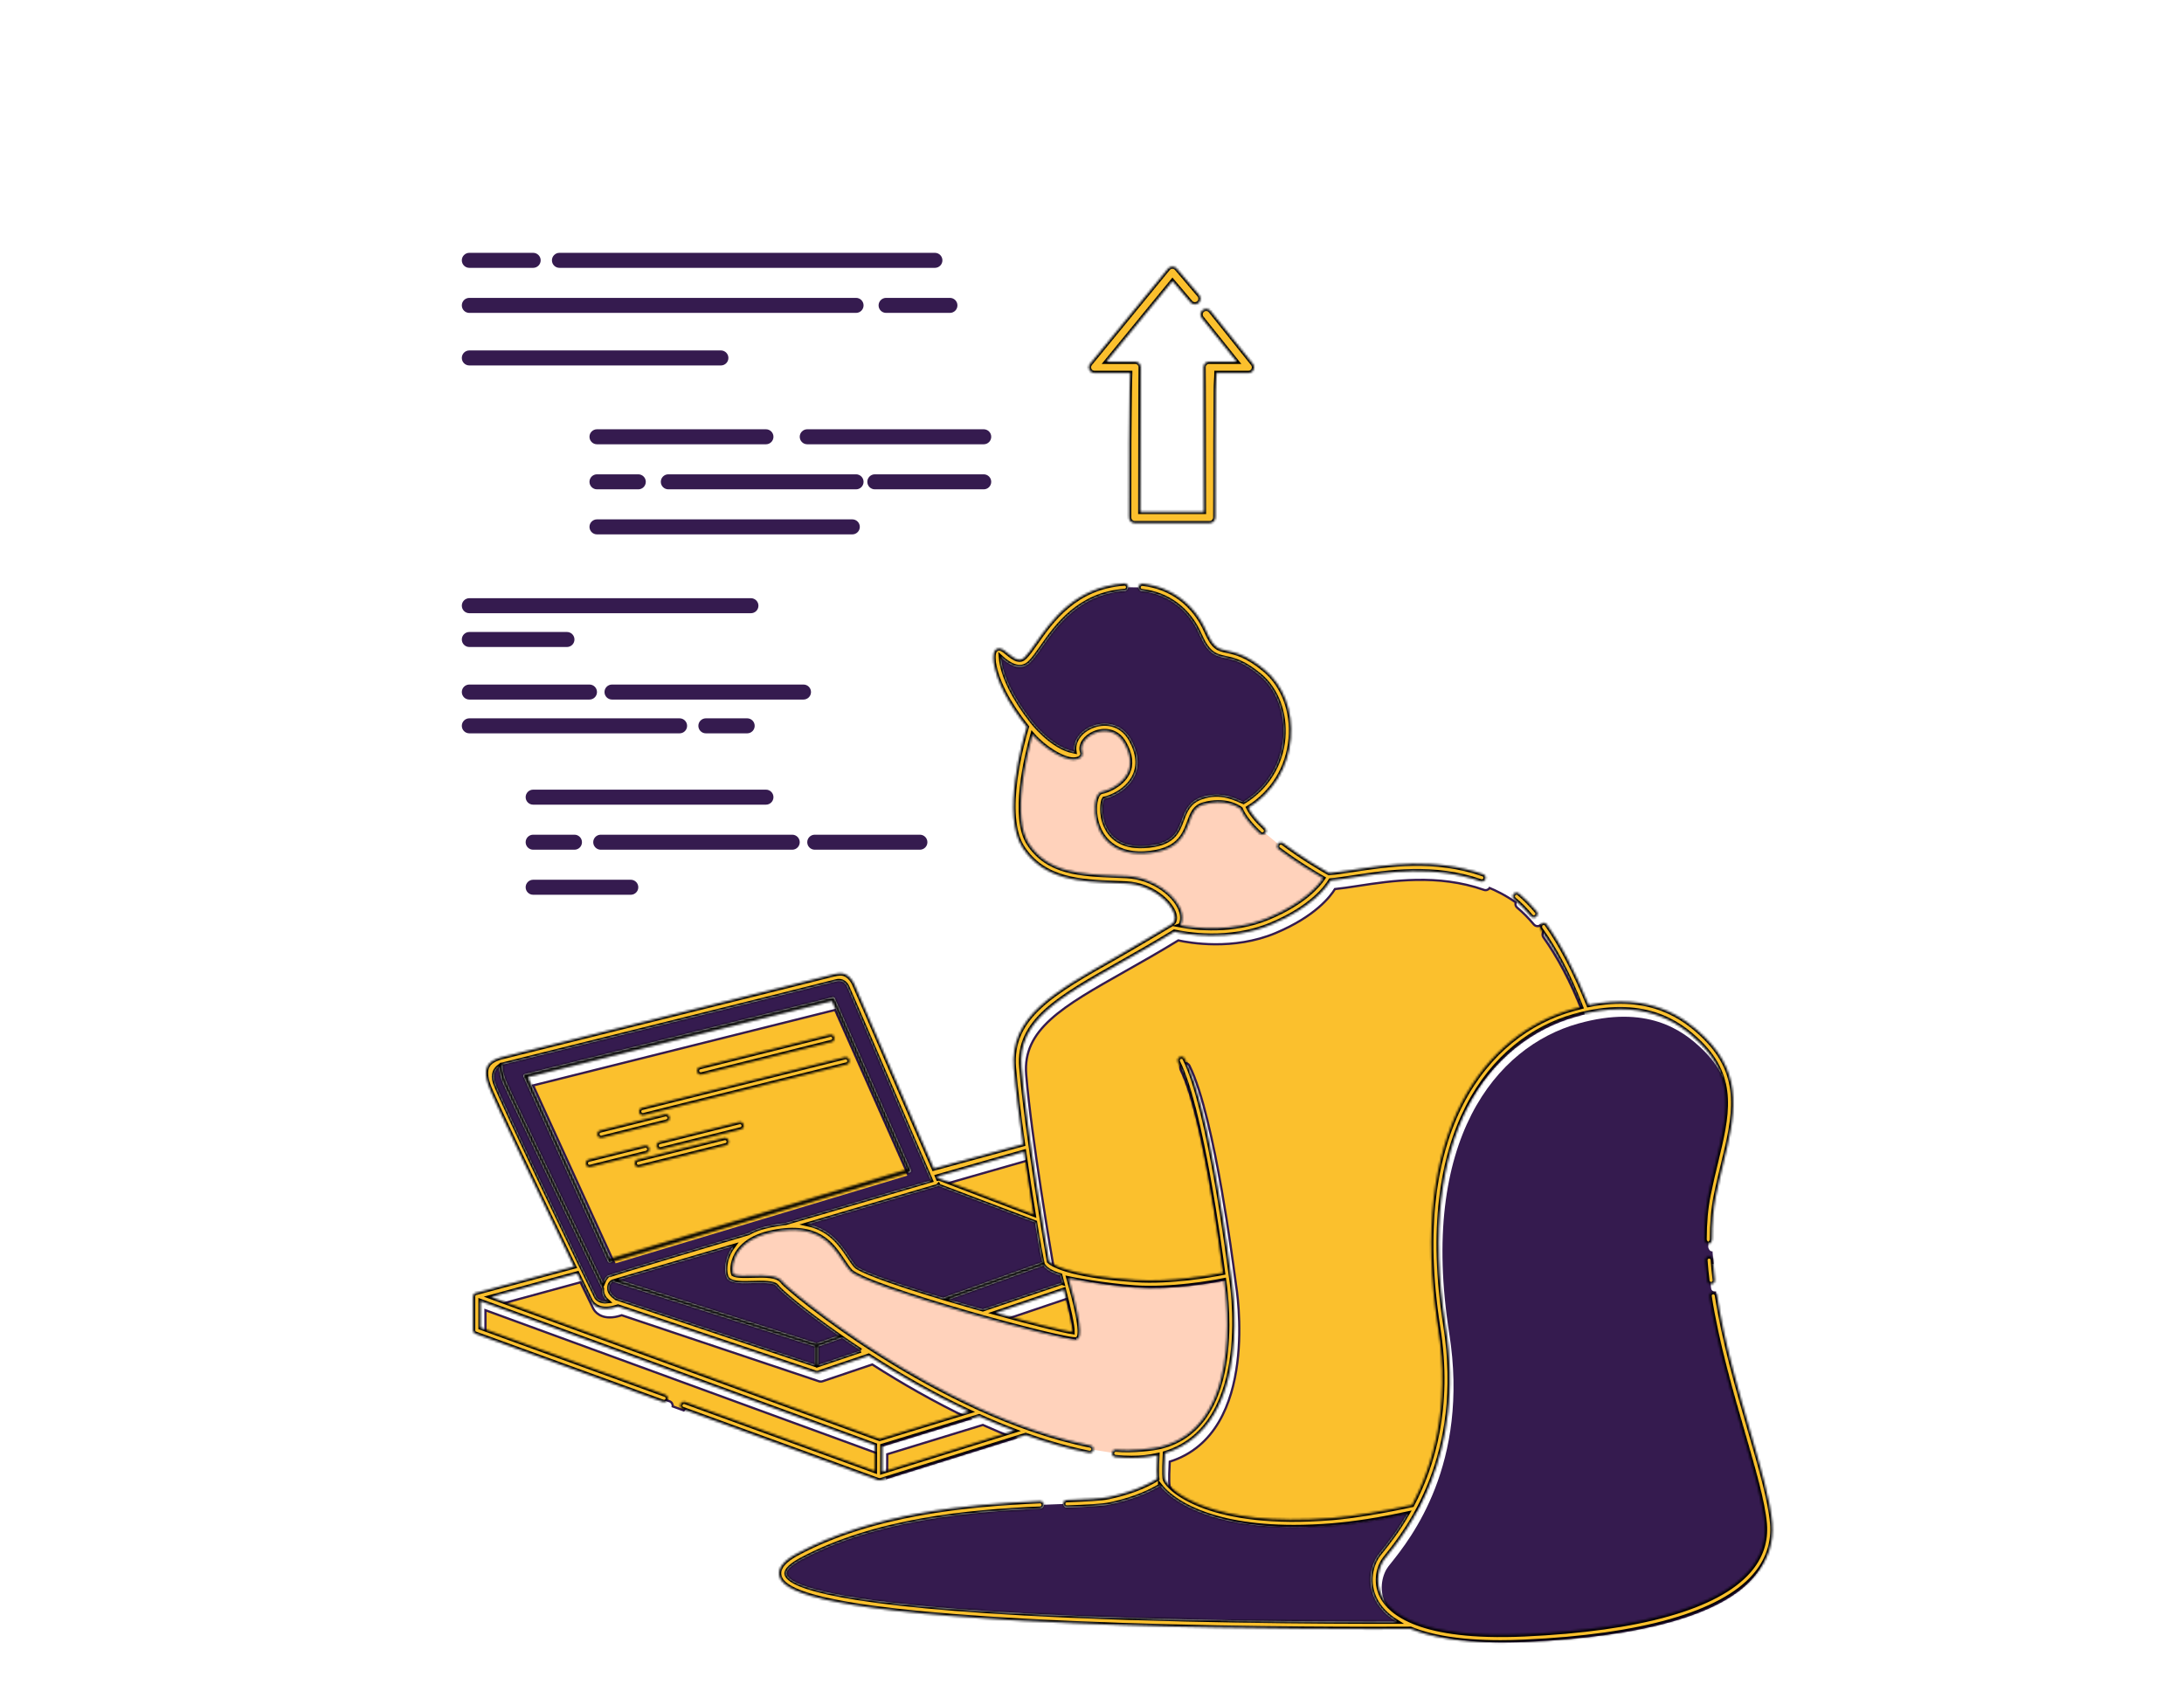
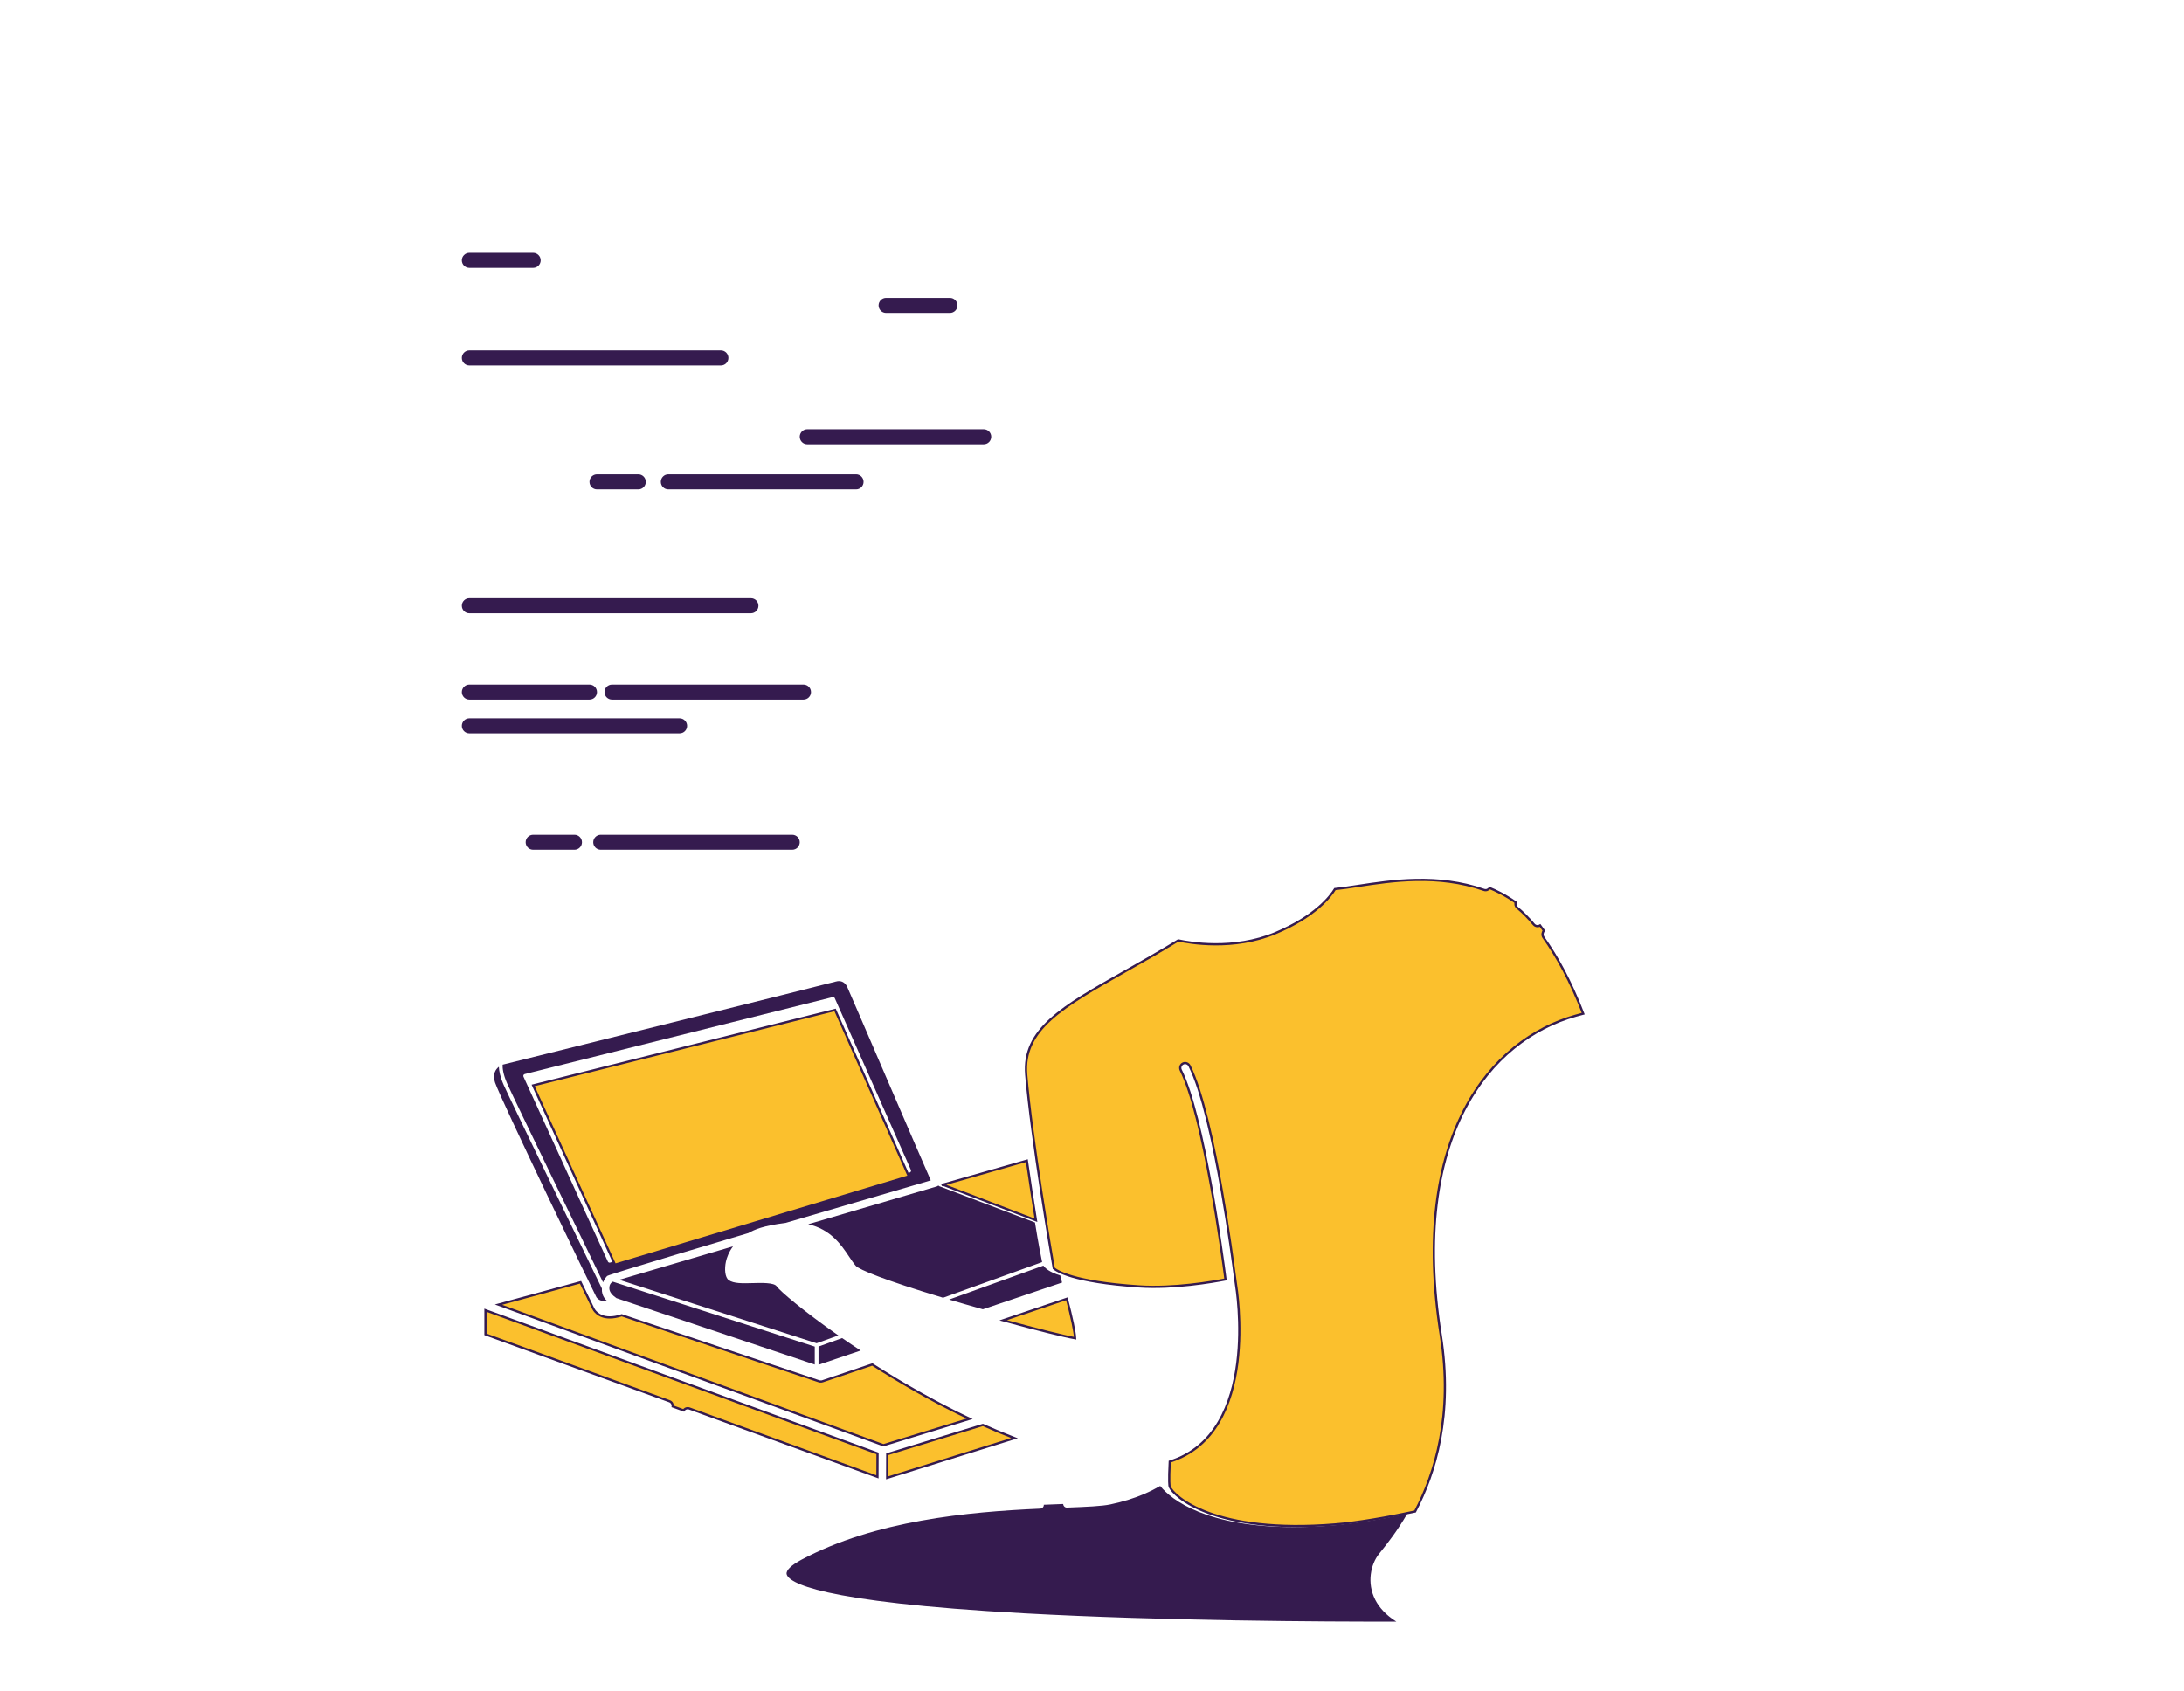
<svg xmlns="http://www.w3.org/2000/svg" width="984" height="762" viewBox="0 0 984 762" fill="none">
-   <path d="M624.333 722.778C620.824 715.95 623.137 708.908 625.549 705.839L626.659 704.447C635.459 693.419 662.243 659.872 652.957 600.877C639.241 513.747 673.973 471.627 711.05 461.248C741.918 452.606 757.987 463.948 767.386 473.21C783.916 489.501 779.868 506.216 774.743 527.311C773.614 531.956 772.447 536.865 771.427 541.937C770.238 547.857 769.64 554.68 769.654 561.798C769.656 562.732 770.412 563.908 771.346 563.908H771.349C771.422 563.908 771.491 563.888 771.562 563.874L772.058 569.6C771.909 569.57 771.762 569.533 771.601 569.548C770.669 569.614 769.967 570.424 770.035 571.355C770.244 574.312 770.549 577.409 770.938 580.559C771.043 581.416 771.772 582.044 772.614 582.044C772.684 582.044 772.753 582.041 772.823 582.031C772.931 582.017 773.022 581.963 773.125 581.929L773.447 585.649C773.408 585.651 773.369 585.635 773.33 585.642C772.406 585.788 771.775 586.652 771.919 587.576C775.184 608.468 781.382 629.891 786.85 648.793C791.723 665.64 795.932 680.192 796.773 689.973C797.458 697.946 795.039 705.144 789.58 711.366C775.287 727.661 740.307 737.509 688.424 739.841C641.379 741.961 628.078 730.06 624.333 722.778Z" fill="#351B4F" />
-   <path d="M506.58 334.951C509.448 340.113 509.914 344.68 507.961 348.527C505.173 354.02 498.384 356.489 496.713 356.697C493.844 357.056 492.967 362.045 493.367 366.529C494.192 375.796 500.47 385.41 515.62 384.595C530.867 383.777 533.589 376.376 535.778 370.429C537.169 366.653 538.266 363.669 542.215 362.54C551.762 359.812 557.605 363.498 558.954 364.496C560.317 367.798 563.225 371.547 567.605 375.647C568.287 376.285 569.357 376.25 569.995 375.57C570.021 375.544 570.026 375.51 570.048 375.483L575.797 380.259C575.779 380.281 575.753 380.289 575.737 380.313C575.175 381.059 575.324 382.12 576.07 382.683C584.098 388.731 592.668 393.824 596.079 395.788C594.011 398.87 587.483 406.794 571.546 413.488C555.315 420.302 538.409 418.199 531.85 416.969L531.862 416.964C532.76 415.312 532.938 413.283 532.325 411.067C530.292 403.688 519.861 395.384 507.578 394.77C505.947 394.689 504.305 394.64 502.659 394.574C487.07 393.948 472.346 393.393 463.649 380.349C455.714 368.443 462.535 340.552 465.179 331.088C470.174 336.871 478.708 342.308 483.651 342.308H483.657C485.79 342.308 488.304 341.303 487.534 338.827C486.456 335.359 489.395 332.015 492.915 330.485C497.073 328.679 503.144 328.765 506.58 334.951ZM348.382 555.211C337.234 557.395 332.861 562.688 331.156 566.745C329.586 570.48 330.097 573.489 330.425 574.18C331.848 575.014 335.686 574.909 339.088 574.814C344.677 574.658 350.446 574.499 352.685 577.692C354.942 580.907 422.661 637.6 491.303 651.38C492.196 651.558 492.769 652.412 492.629 653.305L501.082 654.657C501.223 653.779 501.996 653.165 502.909 653.237C510.212 653.987 519.921 652.669 522.784 651.972C559.466 643.045 553.021 587.332 551.497 576.924C545.848 578.047 527.768 581.271 511.293 580.185C497.851 579.294 481.904 576.266 481.468 576.157C488.781 601.869 486.377 602.936 485.066 603.52C481.473 605.096 389.443 579.984 383.017 572.637C381.882 571.339 380.823 569.756 379.701 568.08C374.697 560.596 368.467 551.276 348.382 555.211Z" fill="#FFD2BB" />
-   <path d="M248.671 495.443C247.913 495.443 247.223 494.929 247.032 494.161C246.805 493.254 247.357 492.336 248.264 492.109L275.543 485.304C276.45 485.089 277.368 485.63 277.593 486.537C277.82 487.444 277.269 488.362 276.362 488.589L249.082 495.394C248.945 495.428 248.808 495.443 248.671 495.443ZM250.774 500.469L304.974 486.946C305.881 486.72 306.433 485.801 306.206 484.894C305.981 483.989 305.062 483.446 304.156 483.661L249.955 497.184C249.048 497.411 248.497 498.329 248.724 499.236C248.915 500.004 249.605 500.518 250.363 500.518C250.5 500.518 250.637 500.503 250.774 500.469ZM273.325 500.762L378.071 474.628C378.977 474.401 379.529 473.482 379.302 472.576C379.077 471.671 378.157 471.129 377.252 471.342L272.507 497.477C271.6 497.703 271.048 498.622 271.275 499.529C271.466 500.297 272.156 500.811 272.914 500.811C273.051 500.811 273.188 500.796 273.325 500.762ZM255.835 510.623L282.902 504.106C283.81 503.886 284.37 502.973 284.15 502.065C283.932 501.156 283.017 500.601 282.11 500.816L255.044 507.334C254.135 507.554 253.575 508.467 253.795 509.376C253.981 510.151 254.675 510.672 255.438 510.672C255.57 510.668 255.702 510.655 255.835 510.623ZM306.316 503.947L341.502 495.168C342.409 494.941 342.961 494.022 342.734 493.116C342.509 492.211 341.589 491.671 340.684 491.882L305.497 500.662C304.59 500.889 304.039 501.807 304.266 502.714C304.457 503.482 305.147 503.996 305.905 503.996C306.042 503.996 306.179 503.98 306.316 503.947ZM332.738 514.689L360.254 507.823C361.161 507.596 361.712 506.678 361.486 505.771C361.261 504.866 360.342 504.323 359.436 504.538L331.919 511.404C331.012 511.631 330.461 512.549 330.688 513.456C330.879 514.224 331.569 514.738 332.327 514.738C332.464 514.74 332.601 514.723 332.738 514.689ZM341.501 507.004L367.694 500.469C368.601 500.243 369.152 499.324 368.926 498.417C368.701 497.512 367.785 496.971 366.875 497.184L340.682 503.719C339.775 503.946 339.224 504.864 339.45 505.771C339.641 506.539 340.332 507.053 341.09 507.053C341.227 507.055 341.364 507.038 341.501 507.004ZM269.382 535.994L288.031 531.34C288.938 531.114 289.489 530.195 289.262 529.288C289.037 528.383 288.122 527.844 287.212 528.055L268.563 532.709C267.657 532.936 267.105 533.854 267.332 534.761C267.523 535.529 268.213 536.043 268.971 536.043C269.108 536.043 269.245 536.028 269.382 535.994ZM424.605 117.315C424.605 115.448 423.089 113.932 421.221 113.932H252.056C250.187 113.932 248.673 115.448 248.673 117.315C248.673 119.183 250.187 120.698 252.056 120.698H421.221C423.089 120.698 424.605 119.183 424.605 117.315ZM389.08 137.615C389.08 135.747 387.564 134.232 385.697 134.232H211.457C209.589 134.232 208.073 135.747 208.073 137.615C208.073 139.483 209.589 140.998 211.457 140.998H385.697C387.564 140.998 389.08 139.483 389.08 137.615ZM348.48 196.823C348.48 194.954 346.965 193.44 345.097 193.44H268.973C267.103 193.44 265.589 194.954 265.589 196.823C265.589 198.692 267.103 200.206 268.973 200.206H345.097C346.965 200.206 348.48 198.692 348.48 196.823ZM446.596 217.123C446.596 215.253 445.08 213.739 443.213 213.739H394.155C392.286 213.739 390.772 215.253 390.772 217.123C390.772 218.992 392.286 220.506 394.155 220.506H443.213C445.08 220.506 446.596 218.992 446.596 217.123ZM387.388 237.422C387.388 235.553 385.873 234.039 384.005 234.039H268.973C267.103 234.039 265.589 235.553 265.589 237.422C265.589 239.292 267.103 240.806 268.973 240.806H384.005C385.873 240.806 387.388 239.292 387.388 237.422ZM258.823 288.172C258.823 286.303 257.307 284.789 255.44 284.789H211.457C209.589 284.789 208.073 286.303 208.073 288.172C208.073 290.041 209.589 291.555 211.457 291.555H255.44C257.307 291.555 258.823 290.041 258.823 288.172ZM340.022 327.08C340.022 325.211 338.506 323.697 336.639 323.697H318.031C316.161 323.697 314.647 325.211 314.647 327.08C314.647 328.949 316.161 330.463 318.031 330.463H336.639C338.506 330.463 340.022 328.949 340.022 327.08ZM348.48 359.221C348.48 357.352 346.965 355.838 345.097 355.838H240.215C238.345 355.838 236.831 357.352 236.831 359.221C236.831 361.091 238.345 362.605 240.215 362.605H345.097C346.965 362.605 348.48 361.091 348.48 359.221ZM417.838 379.521C417.838 377.654 416.322 376.138 414.455 376.138H367.089C365.219 376.138 363.705 377.654 363.705 379.521C363.705 381.389 365.219 382.905 367.089 382.905H414.455C416.322 382.905 417.838 381.389 417.838 379.521ZM287.581 399.821C287.581 397.954 286.065 396.438 284.198 396.438H240.215C238.345 396.438 236.831 397.954 236.831 399.821C236.831 401.689 238.345 403.204 240.215 403.204H284.198C286.065 403.204 287.581 401.689 287.581 399.821ZM508.296 264.643L512.972 264.702C512.961 265.561 513.579 266.309 514.452 266.406C526.077 267.691 535.511 274.739 540.337 285.743C544.179 294.497 547.184 295.526 552.164 296.59C555.769 297.359 560.253 298.317 567.593 304.412C575.074 310.624 579.12 321.418 578.153 332.58C577.109 344.645 570.579 355.053 560.255 361.348C556.861 359.991 550.157 356.102 541.197 359.287C535.706 361.238 534.075 365.144 532.561 369.261C530.429 375.05 528.44 380.519 515.418 381.216C504.85 381.768 500.281 376.703 498.303 372.344C495.808 366.842 496.671 361.179 497.456 360.005C500.26 359.499 507.695 356.522 510.975 350.059C513.469 345.15 512.985 339.515 509.538 333.309C505.291 325.666 497.451 324.825 491.569 327.381C486.333 329.656 483.335 334.231 484.021 338.619C473.663 336.702 464.834 324.903 464.834 324.903C457.059 314.92 451.724 304.72 450.978 296.278C453.733 298.801 459.322 303.163 464.03 298.64C465.671 297.065 467.395 294.605 469.391 291.758C476.075 282.221 486.177 267.808 506.748 266.313C507.631 266.245 508.282 265.511 508.296 264.643Z" fill="#351B4F" />
  <path d="M228.512 488.291C231.289 494.589 264.087 562.162 271.705 577.849C272.386 576.152 273.474 575.066 273.528 574.987C273.941 574.379 337.19 555.641 337.19 555.641C339.927 554.083 343.828 552.334 353.963 551.067L419.359 531.904C419.281 531.719 419.197 531.528 419.11 531.334C414.878 521.848 382.012 445.205 381.6 444.471C379.855 441.371 377.249 442.134 376.513 442.334C370.435 443.99 235.363 477.554 226.45 479.77C226.382 481.245 226.631 484.023 228.512 488.291ZM235.857 484.46C235.965 484.233 236.17 484.067 236.415 484.005L375.131 449.327C375.532 449.226 375.943 449.431 376.108 449.803L410.395 527.208C410.493 527.429 410.491 527.681 410.39 527.903C410.288 528.123 410.097 528.29 409.865 528.36L274.885 568.949C274.804 568.974 274.723 568.986 274.641 568.986C274.318 568.986 274.012 568.8 273.872 568.492L235.85 485.179C235.745 484.948 235.749 484.686 235.857 484.46ZM224.758 480.719C224.836 482.543 225.331 485.27 226.966 488.975C229.902 495.631 266.119 570.218 271.175 580.628C270.957 584.37 273.368 586.064 273.684 586.358C270.559 586.723 269.106 585.137 268.741 584.604C268.179 583.785 225.514 495.242 223.041 487.819C221.764 483.994 223.361 481.822 224.758 480.719ZM354.435 709.385C354.01 707.703 356.445 705.315 361.117 702.83C394.317 685.172 436.039 681.266 468.676 679.834C469.606 679.793 470.327 679.008 470.291 678.078L479.017 677.736C479.056 678.67 479.856 679.436 480.771 679.36C489.764 679.023 496.485 678.722 500.293 677.919C512.339 675.383 519.339 671.529 522.722 669.609V669.597C527.797 676.016 543.886 688.143 582.928 688.143C588.335 688.143 594.14 687.91 600.423 687.397C610.296 686.592 621.591 684.807 634.043 682.107C629.501 689.968 625.038 695.552 622.332 698.944L621.203 700.36C617.668 704.858 615.668 713.218 619.637 720.939C621.327 724.224 624.235 727.672 629.107 730.724C597.256 730.795 523.73 730.419 461.533 727.002C367.582 721.842 355.338 712.963 354.435 709.385ZM377.717 601.781L367.919 605.309L278.999 576.712L330.263 561.634C328.274 564.317 327.416 566.89 327.064 568.516C326.372 571.717 326.582 575.604 328.326 576.849C330.549 578.438 334.55 578.331 339.181 578.199C343.209 578.089 348.722 577.939 349.917 579.639C351.42 581.784 361.844 590.704 377.717 601.781ZM274.542 580.774C274.339 578.29 276.115 577.56 276.115 577.56L367.089 606.818V614.896L277.722 584.966C275.744 583.609 274.658 582.2 274.542 580.774ZM368.78 614.999V606.797L379.422 602.965C382.077 604.797 384.861 606.678 387.786 608.598L387.757 608.588L368.78 614.999ZM427.629 585.61L470.103 570.319C470.844 571.421 472.768 573.271 477.68 574.726C477.992 575.8 478.225 576.893 478.53 577.991L478.462 577.967L442.815 590C440.185 589.259 437.5 588.496 434.797 587.713C432.295 586.989 429.916 586.289 427.629 585.61ZM422.091 534.629C422.375 534.544 422.61 534.37 422.812 534.162L422.976 534.458L466.311 550.886C467.735 559.928 469.1 566.694 469.52 568.734L424.899 584.797C398.35 576.82 387.045 572.101 385.566 570.412C384.577 569.279 383.574 567.785 382.516 566.202C379.038 561.002 374.298 553.954 364.138 551.674L422.091 534.629ZM240.215 120.698H211.457C209.589 120.698 208.073 119.183 208.073 117.315C208.073 115.448 209.589 113.932 211.457 113.932H240.215C242.082 113.932 243.598 115.448 243.598 117.315C243.598 119.183 242.082 120.698 240.215 120.698ZM427.988 140.998H399.23C397.361 140.998 395.847 139.483 395.847 137.615C395.847 135.747 397.361 134.232 399.23 134.232H427.988C429.856 134.232 431.371 135.747 431.371 137.615C431.371 139.483 429.856 140.998 427.988 140.998ZM324.797 164.681H211.457C209.589 164.681 208.073 163.167 208.073 161.298C208.073 159.429 209.589 157.915 211.457 157.915H324.797C326.665 157.915 328.181 159.429 328.181 161.298C328.181 163.167 326.665 164.681 324.797 164.681ZM443.213 200.206H363.705C361.836 200.206 360.322 198.692 360.322 196.823C360.322 194.954 361.836 193.44 363.705 193.44H443.213C445.08 193.44 446.596 194.954 446.596 196.823C446.596 198.692 445.08 200.206 443.213 200.206ZM385.697 220.506H301.114C299.245 220.506 297.731 218.992 297.731 217.123C297.731 215.253 299.245 213.739 301.114 213.739H385.697C387.564 213.739 389.08 215.253 389.08 217.123C389.08 218.992 387.564 220.506 385.697 220.506ZM287.581 220.506H268.973C267.103 220.506 265.589 218.992 265.589 217.123C265.589 215.253 267.103 213.739 268.973 213.739H287.581C289.448 213.739 290.964 215.253 290.964 217.123C290.964 218.992 289.448 220.506 287.581 220.506ZM338.33 276.331H211.457C209.589 276.331 208.073 274.816 208.073 272.947C208.073 271.078 209.589 269.564 211.457 269.564H338.33C340.198 269.564 341.714 271.078 341.714 272.947C341.714 274.816 340.198 276.331 338.33 276.331ZM362.014 315.239H275.739C273.87 315.239 272.356 313.724 272.356 311.855C272.356 309.986 273.87 308.472 275.739 308.472H362.014C363.881 308.472 365.397 309.986 365.397 311.855C365.397 313.724 363.881 315.239 362.014 315.239ZM265.589 315.239H211.457C209.589 315.239 208.073 313.724 208.073 311.855C208.073 309.986 209.589 308.472 211.457 308.472H265.589C267.457 308.472 268.973 309.986 268.973 311.855C268.973 313.724 267.457 315.239 265.589 315.239ZM306.189 330.463H211.457C209.589 330.463 208.073 328.949 208.073 327.08C208.073 325.211 209.589 323.697 211.457 323.697H306.189C308.057 323.697 309.572 325.211 309.572 327.08C309.572 328.949 308.057 330.463 306.189 330.463ZM356.939 382.905H270.664C268.795 382.905 267.281 381.389 267.281 379.521C267.281 377.654 268.795 376.138 270.664 376.138H356.939C358.806 376.138 360.322 377.654 360.322 379.521C360.322 381.389 358.806 382.905 356.939 382.905ZM258.823 382.905H240.215C238.345 382.905 236.831 381.389 236.831 379.521C236.831 377.654 238.345 376.138 240.215 376.138H258.823C260.69 376.138 262.206 377.654 262.206 379.521C262.206 381.389 260.69 382.905 258.823 382.905Z" fill="#351B4F" />
  <path d="M310.602 634.696L310.6 634.695C309.63 634.346 308.563 634.721 308.017 635.556L303.081 633.761C303.2 632.772 302.629 631.796 301.653 631.442L218.723 601.285V590.419L395.369 654.955L395.332 665.504L310.602 634.696ZM398.024 651.262L224.596 587.901L261.539 577.831C264.673 584.305 266.809 588.703 267.234 589.577L267.252 589.614C267.393 589.929 269.191 593.663 274.739 593.665C276.288 593.665 277.989 593.364 279.791 592.785L279.791 592.785L280.114 592.681L369.088 622.479L369.09 622.479C369.198 622.515 369.332 622.528 369.426 622.535C369.537 622.544 369.663 622.547 369.785 622.547C369.908 622.547 370.034 622.543 370.145 622.535C370.239 622.527 370.374 622.513 370.484 622.477L370.484 622.476L393.007 614.87C405.824 623.091 420.801 631.753 436.846 639.353L398.024 651.262ZM425.219 534.008L425.214 534.006C425.062 533.95 424.884 533.948 424.768 533.95C424.746 533.95 424.723 533.951 424.699 533.952C424.69 533.93 424.681 533.907 424.671 533.884L462.649 523.046C464.016 532.551 465.462 541.889 466.738 549.868L425.219 534.008ZM683.548 408.996L683.548 408.996C686.065 411.082 688.594 413.629 691.062 416.572C691.495 417.087 692.116 417.354 692.743 417.354C693.142 417.354 693.542 417.245 693.896 417.026C694.487 417.789 695.061 418.579 695.613 419.4C695.282 419.751 695.085 420.209 695.015 420.666C694.926 421.245 695.03 421.885 695.388 422.391C701.546 431.088 707.523 441.866 713.323 456.784C713.083 456.848 712.778 456.928 712.444 457.017C711.649 457.228 710.683 457.487 710.004 457.676L710.003 457.676C690.631 463.098 671.873 476.691 659.73 500.135C647.59 523.575 642.078 556.829 649.12 601.564C654.815 637.732 646.568 663.964 637.574 681.125C625 683.839 611.336 686.155 601.768 686.934L601.808 687.432L601.767 686.934C574.529 689.164 556.29 686.037 544.63 681.78C538.799 679.652 534.616 677.242 531.774 675.08C528.927 672.915 527.463 671.026 527.004 669.946C526.967 669.839 526.846 669.338 526.801 667.666C526.757 666.01 526.788 663.248 527.028 658.656C547.71 652.134 555.182 632.353 557.475 614.138C559.695 596.507 557.094 580.146 556.774 578.127C556.761 578.046 556.752 577.988 556.746 577.954L556.252 578.028L556.746 577.954C556.704 577.671 556.612 576.978 556.472 575.93C555.719 570.266 553.586 554.23 550.476 536.472C548.633 525.947 546.445 514.807 543.994 504.848C541.546 494.898 538.828 486.092 535.916 480.254L535.916 480.254C535.376 479.174 534.059 478.724 532.973 479.271C531.892 479.811 531.452 481.127 531.993 482.21C534.573 487.382 537.046 495.215 539.326 504.254C541.603 513.285 543.679 523.486 545.474 533.375C548.966 552.617 551.388 570.656 552.149 576.548C546.359 577.674 528.799 580.728 513.241 579.693C483.156 577.699 475.948 572.572 474.771 571.528C473.725 565.475 464.751 513.079 462.356 484.252C461.511 474.086 465.588 466.444 473.384 459.356C481.209 452.24 492.727 445.73 506.687 437.843C513.996 433.716 522.258 429.048 530.881 423.771C535.745 424.847 555.659 428.462 574.741 420.45C592.684 412.914 599.505 403.839 601.461 400.633C604.504 400.337 607.944 399.811 611.838 399.214C627.069 396.885 647.792 393.722 668.614 401.004C669.579 401.342 670.611 400.963 671.151 400.157C673.61 401.165 678.079 403.239 682.893 406.638C682.62 407.456 682.826 408.397 683.548 408.996ZM277.07 569.898L240.208 489.123L376.254 455.113L409.464 530.086L277.07 569.898ZM399.713 665.951L399.75 655.313L442.827 642.117C447.505 644.217 452.258 646.212 457.062 648.07L399.713 665.951ZM483.322 596.306C483.934 599.248 484.322 601.616 484.394 603.038C480.03 602.294 467.37 599.169 451.991 594.948L480.678 585.26C481.72 589.219 482.651 593.082 483.322 596.306Z" fill="#FBC02D" stroke="#351B4F" />
  <mask id="path-6-inside-1_1_665" fill="white">
    <path d="M682.177 405.228C681.458 404.631 681.36 403.565 681.956 402.846C682.551 402.129 683.615 402.025 684.336 402.623C687.036 404.861 689.732 407.576 692.346 410.692C692.946 411.407 692.855 412.475 692.138 413.075C691.82 413.341 691.436 413.471 691.052 413.471C690.568 413.471 690.089 413.266 689.754 412.867C687.269 409.905 684.722 407.334 682.177 405.228ZM373.869 466.268L315.295 480.883C314.388 481.11 313.837 482.029 314.064 482.935C314.255 483.703 314.945 484.218 315.703 484.218C315.84 484.218 315.977 484.201 316.114 484.169L374.687 469.553C375.594 469.324 376.146 468.408 375.919 467.501C375.694 466.594 374.774 466.044 373.869 466.268ZM790.435 710.219C775.519 727.224 739.714 737.467 686.887 739.842C683.065 740.014 679.447 740.094 676.028 740.095C657.163 740.095 644.298 737.602 635.549 733.999C631.311 734.024 625.231 734.046 617.676 734.046C583.425 734.046 519.121 733.554 461.344 730.38C365.815 725.131 352.704 716.356 351.153 710.212C349.835 704.995 357.13 701.115 359.527 699.841C393.326 681.865 435.533 677.898 468.527 676.452C469.433 676.384 470.249 677.132 470.291 678.068C470.332 679.001 469.609 679.791 468.676 679.832C436.037 681.265 394.316 685.171 361.117 702.828C356.446 705.313 354.01 707.702 354.435 709.383C355.338 712.961 367.583 721.841 461.532 727.002C523.729 730.421 597.255 730.795 629.105 730.724C624.233 727.672 621.325 724.224 619.635 720.939C615.665 713.217 617.666 704.858 621.202 700.36L622.33 698.944C625.037 695.552 629.499 689.967 634.041 682.107C621.589 684.807 610.294 686.59 600.421 687.397C594.139 687.91 588.335 688.143 582.926 688.143C543.885 688.143 527.795 676.016 522.721 669.597V669.609C519.337 671.529 512.337 675.383 500.291 677.919C496.483 678.722 489.762 679.022 480.769 679.36C479.852 679.436 479.051 678.668 479.015 677.733C478.979 676.799 479.709 676.014 480.642 675.98C489.468 675.648 495.989 675.356 499.535 674.61C511.994 671.988 519.061 667.892 521.359 666.385C521.174 664.747 521.127 661.718 521.423 655.763C517.815 656.562 513.965 656.993 509.833 656.993C507.491 656.993 505.066 656.864 502.561 656.607C501.632 656.511 500.956 655.68 501.05 654.752C501.145 653.821 501.959 653.165 502.906 653.239C510.209 653.989 519.917 652.671 522.781 651.974C559.463 643.047 553.018 587.334 551.494 576.925C545.845 578.049 527.765 581.273 511.29 580.187C497.848 579.295 481.901 576.267 481.465 576.159C488.778 601.87 486.374 602.938 485.063 603.522C481.47 605.098 389.44 579.986 383.014 572.639C381.879 571.341 380.82 569.758 379.698 568.081C374.696 560.598 368.466 551.278 348.381 555.213C337.233 557.397 332.86 562.69 331.154 566.747C329.585 570.482 330.095 573.491 330.424 574.182C331.846 575.016 335.685 574.911 339.087 574.816C344.676 574.66 350.444 574.501 352.684 577.693C354.941 580.909 422.659 637.602 491.301 651.382C492.218 651.564 492.812 652.458 492.628 653.375C492.445 654.288 491.554 654.885 490.637 654.699C481.121 652.789 471.546 650.018 462.112 646.66L396.77 667.026C396.608 667.077 395.879 667.067 395.691 666.999L307.583 634.961C306.705 634.641 306.252 633.672 306.571 632.794C306.891 631.914 307.865 631.468 308.74 631.782L394.138 662.834L394.179 651.223L216.531 586.321V598.252L299.791 628.529C300.669 628.847 301.123 629.818 300.803 630.696C300.485 631.576 299.512 632.028 298.634 631.708L214.26 601.025C213.591 600.781 213.146 600.147 213.146 599.434V584.21C213.146 583.286 213.887 582.535 214.809 582.518L258.616 570.754C246.075 544.821 221.918 494.635 220.001 488.885C217.585 481.64 219.28 478.427 225.426 476.558C226.845 476.125 369.55 440.735 375.665 439.069C376.69 438.79 377.663 438.685 378.555 438.648C381.784 438.516 383.868 441.372 384.78 443.29C386.465 446.839 413.213 509.398 420.714 526.57L460.889 515.618C459.15 503.252 457.602 490.9 456.795 481.188C454.894 458.302 474.065 447.47 503.087 431.076C510.409 426.94 526.835 417.117 527.704 416.596C529.23 415.677 529.644 414.045 529.066 411.95C527.613 406.669 519.061 398.706 507.413 398.123C505.792 398.042 504.16 397.977 502.526 397.911C486.776 397.279 470.489 396.627 460.838 382.147C451.079 367.509 460.826 333.49 462.635 327.564C454.119 316.786 449.12 307.056 447.724 298.52C447.425 295.264 447.559 293.289 449.085 292.484C450.695 291.637 452.194 292.878 453.933 294.315C457.472 297.236 459.534 298.259 461.689 296.192C463.091 294.846 464.727 292.511 466.622 289.808C473.674 279.746 484.332 264.541 506.506 262.929C507.44 262.873 508.247 263.562 508.316 264.494C508.382 265.426 507.682 266.236 506.75 266.304C486.177 267.8 476.077 282.212 469.393 291.75C467.397 294.599 465.671 297.058 464.032 298.632C459.324 303.155 453.735 298.792 450.979 296.27C451.727 304.713 457.061 314.912 464.836 324.895C464.836 324.895 473.664 336.695 484.022 338.61C483.337 334.222 486.335 329.648 491.57 327.373C497.454 324.817 505.293 325.657 509.539 333.3C512.985 339.505 513.469 345.14 510.977 350.051C507.699 356.513 500.262 359.49 497.457 359.996C496.672 361.172 495.81 366.834 498.305 372.335C500.282 376.695 504.852 381.759 515.419 381.208C528.442 380.509 530.431 375.042 532.563 369.253C534.077 365.136 535.707 361.231 541.198 359.279C550.159 356.095 556.863 359.983 560.257 361.339C570.581 355.045 577.111 344.636 578.154 332.571C579.12 321.41 575.075 310.615 567.595 304.404C560.255 298.309 555.77 297.351 552.165 296.581C547.185 295.517 544.179 294.489 540.339 285.734C535.513 274.732 526.078 267.683 514.453 266.397C513.525 266.294 512.855 265.458 512.956 264.53C513.059 263.601 513.917 262.936 514.824 263.034C527.684 264.457 538.113 272.235 543.436 284.374C546.767 291.968 548.807 292.405 552.871 293.272C556.63 294.076 561.776 295.174 569.754 301.802C578.2 308.815 582.6 320.429 581.524 332.864C580.394 345.917 573.46 357.176 562.447 364.002C563.755 366.668 566.262 369.745 569.919 373.169C570.601 373.809 570.637 374.878 569.997 375.561C569.359 376.241 568.289 376.277 567.607 375.639C563.227 371.538 560.318 367.788 558.956 364.488C557.607 363.491 551.764 359.803 542.217 362.532C538.268 363.66 537.172 366.644 535.78 370.42C533.591 376.368 530.869 383.769 515.622 384.586C500.472 385.402 494.194 375.786 493.369 366.521C492.969 362.038 493.846 357.048 496.715 356.689C498.386 356.479 505.175 354.011 507.963 348.518C509.915 344.673 509.449 340.104 506.582 334.943C503.146 328.757 497.075 328.67 492.919 330.475C489.4 332.005 486.462 335.347 487.538 338.817C488.307 341.293 485.793 342.298 483.66 342.298H483.655C478.711 342.298 470.176 336.861 465.182 331.078C462.538 340.542 455.716 368.433 463.653 380.338C472.35 393.383 487.074 393.939 502.663 394.564C504.31 394.63 505.951 394.677 507.582 394.76C519.865 395.374 530.296 403.68 532.329 411.057C532.94 413.275 532.764 415.303 531.866 416.954L531.854 416.959C538.412 418.189 555.319 420.294 571.55 413.478C587.487 406.784 594.015 398.86 596.082 395.778C592.672 393.814 584.102 388.721 576.074 382.673C575.328 382.11 575.179 381.049 575.74 380.303C576.3 379.557 577.364 379.406 578.109 379.97C587.046 386.702 596.649 392.219 598.789 393.427C601.866 393.158 605.441 392.618 609.563 391.987C625.135 389.604 646.458 386.339 668.209 393.949C669.091 394.257 669.556 395.223 669.248 396.105C668.938 396.986 667.976 397.453 667.093 397.143C646.138 389.815 625.297 393.006 610.076 395.332C606.072 395.944 602.565 396.482 599.476 396.771C597.76 399.671 591.131 408.927 572.861 416.601C553.654 424.667 533.574 420.86 529.107 419.85C520.428 425.167 512.112 429.865 504.755 434.02C476.872 449.772 458.45 460.179 460.172 480.905C462.592 510.044 471.726 563.218 472.621 568.391C473.505 569.257 480.206 574.726 511.522 576.804C527.584 577.873 545.749 574.603 551.018 573.561C549.645 562.851 541.176 499.49 530.754 478.598C530.336 477.762 530.676 476.746 531.512 476.33C532.348 475.908 533.364 476.253 533.782 477.089C545.326 500.229 554.018 570.981 554.566 574.64C554.83 576.408 566.144 642.25 524.861 654.894C524.348 664.507 524.722 666.39 524.852 666.74C526.863 671.521 545.539 688.512 600.122 684.044C609.78 683.258 623.575 680.913 636.222 678.176C645.301 660.938 653.663 634.533 647.928 598.098C633.869 508.775 669.974 465.539 708.452 454.769C709.804 454.391 712.306 453.738 712.306 453.738C706.429 438.513 700.366 427.549 694.11 418.714C693.571 417.951 693.752 416.701 694.513 416.161C695.277 415.62 696.331 415.802 696.873 416.563C703.353 425.717 709.695 437.934 715.733 452.841C743.603 447.328 758.85 458.27 768.073 467.359C785.969 484.996 781.508 503.355 776.341 524.616C775.222 529.231 774.061 534.001 773.056 539.009C771.909 544.708 771.336 551.515 771.349 558.407C771.351 559.342 770.597 560.523 769.661 560.523H769.658C768.724 560.523 767.968 559.347 767.966 558.414C767.953 551.295 768.55 544.473 769.739 538.552C770.759 533.48 771.926 528.571 773.055 523.926C778.18 502.829 782.23 486.114 765.698 469.825C756.299 460.562 740.23 449.219 709.362 457.863C672.285 468.242 637.553 510.362 651.269 597.492C660.555 656.487 633.771 690.034 624.971 701.062L623.861 702.454C621.449 705.521 619.136 712.565 622.645 719.393C626.39 726.676 639.69 738.576 686.738 736.462C738.621 734.129 773.601 724.282 787.894 707.986C793.351 701.763 795.772 694.565 795.087 686.594C794.246 676.812 790.037 662.261 785.163 645.414C779.696 626.511 773.496 605.088 770.233 584.196C770.089 583.272 770.72 582.408 771.644 582.263C772.567 582.127 773.433 582.751 773.577 583.673C776.808 604.354 782.974 625.667 788.415 644.471C793.338 661.491 797.59 676.188 798.46 686.301C799.221 695.231 796.523 703.277 790.435 710.219ZM422.296 530.177C422.434 530.495 422.566 530.802 422.686 531.098C422.981 531.063 423.24 531.051 423.349 531.092L465.678 547.261C464.343 538.943 462.811 529.063 461.371 519.025L422.296 530.177ZM268.739 584.602C269.105 585.135 270.559 586.722 273.682 586.356C273.368 586.062 270.955 584.369 271.174 580.627C266.117 570.218 229.901 495.63 226.964 488.973C225.33 485.27 224.836 482.541 224.756 480.718C223.359 481.819 221.762 483.993 223.038 487.816C225.512 495.241 268.178 583.783 268.739 584.602ZM441.169 638.2L397.56 651.559L397.52 663.249L456.893 644.735C451.583 642.714 446.331 640.521 441.169 638.2ZM391.384 610.936L368.633 618.62C368.457 618.679 367.73 618.679 367.555 618.621L278.426 588.772L277.947 588.926C276.183 589.493 274.533 589.782 273.048 589.782C267.723 589.78 266.082 586.174 266.014 586.02C265.638 585.247 263.407 580.654 260.117 573.857L221.258 584.448L396.319 648.406L436.536 636.072C419.99 628.309 404.54 619.386 391.384 610.936ZM277.722 584.966L367.089 614.898V606.82L276.115 577.56C276.115 577.56 274.339 578.292 274.542 580.774C274.658 582.2 275.744 583.609 277.722 584.966ZM379.422 602.967L368.78 606.798V615.001L387.757 608.591L387.786 608.602C384.861 606.68 382.077 604.799 379.422 602.967ZM330.263 561.633L278.999 576.711L367.919 605.308L377.717 601.779C361.844 590.702 351.42 581.782 349.915 579.635C348.721 577.935 343.209 578.086 339.18 578.196C334.548 578.328 330.547 578.436 328.324 576.846C326.58 575.602 326.37 571.713 327.062 568.513C327.416 566.891 328.274 564.316 330.263 561.633ZM419.359 531.904C419.281 531.719 419.196 531.528 419.11 531.334C414.878 521.849 382.012 445.205 381.6 444.471C379.855 441.372 377.249 442.134 376.513 442.334C370.435 443.99 235.363 477.554 226.45 479.77C226.382 481.244 226.631 484.023 228.513 488.29C231.291 494.588 264.089 562.161 271.706 577.847C272.388 576.151 273.476 575.065 273.53 574.985C273.943 574.378 337.192 555.639 337.192 555.639C339.929 554.081 343.83 552.332 353.965 551.065L419.359 531.904ZM424.897 584.795L469.518 568.733C469.1 566.693 467.735 559.926 466.309 550.884L422.974 534.456L422.81 534.16C422.609 534.368 422.373 534.544 422.089 534.627L364.137 551.671C374.297 553.951 379.037 560.998 382.515 566.199C383.572 567.784 384.573 569.276 385.565 570.409C387.043 572.099 398.349 576.819 424.897 584.795ZM442.817 590L478.464 577.967L478.531 577.991C478.227 576.895 477.995 575.8 477.682 574.726C472.768 573.273 470.846 571.422 470.105 570.319L427.631 585.61C429.918 586.289 432.298 586.989 434.8 587.713C437.502 588.496 440.186 589.259 442.817 590ZM479.333 581.231L448.591 591.614C465.428 596.261 479.343 599.687 483.212 600.241C483.273 597.509 481.532 589.52 479.333 581.231ZM287.977 501.281C288.168 502.049 288.858 502.564 289.616 502.564C289.753 502.564 289.89 502.547 290.027 502.515L381.454 479.704C382.361 479.478 382.912 478.559 382.686 477.652C382.461 476.747 381.54 476.206 380.635 476.419L289.208 499.229C288.302 499.454 287.75 500.373 287.977 501.281ZM410.395 527.209C410.493 527.431 410.491 527.683 410.39 527.905C410.288 528.125 410.097 528.292 409.865 528.361L274.885 568.951C274.804 568.976 274.723 568.988 274.641 568.988C274.318 568.988 274.012 568.802 273.872 568.494L235.85 485.18C235.747 484.95 235.749 484.688 235.857 484.461C235.965 484.235 236.17 484.069 236.415 484.006L375.131 449.329C375.532 449.228 375.943 449.432 376.108 449.804L410.395 527.209ZM408.46 527.017L374.85 451.141L237.811 485.4L275.103 567.119L408.46 527.017ZM769.91 566.168C768.978 566.234 768.276 567.044 768.343 567.975C768.553 570.932 768.858 574.029 769.247 577.179C769.352 578.037 770.081 578.664 770.923 578.664C770.992 578.664 771.062 578.661 771.131 578.651C772.06 578.538 772.718 577.693 772.603 576.766C772.221 573.672 771.925 570.632 771.716 567.733C771.651 566.804 770.86 566.082 769.91 566.168ZM270.808 512.754C270.943 512.754 271.082 512.737 271.219 512.705L300.412 505.421C301.319 505.194 301.87 504.276 301.644 503.369C301.419 502.464 300.498 501.924 299.593 502.136L270.4 509.42C269.494 509.647 268.942 510.565 269.169 511.472C269.36 512.24 270.05 512.754 270.808 512.754ZM292.519 517.484C292.294 516.579 291.374 516.036 290.469 516.253L265.18 522.561C264.273 522.787 263.722 523.706 263.948 524.613C264.14 525.381 264.83 525.895 265.588 525.895C265.725 525.895 265.862 525.878 265.999 525.846L291.287 519.538C292.194 519.309 292.745 518.391 292.519 517.484ZM326.247 512.822L287.212 522.562C286.305 522.789 285.754 523.708 285.981 524.614C286.172 525.382 286.862 525.897 287.62 525.897C287.757 525.897 287.894 525.88 288.031 525.848L327.066 516.107C327.972 515.88 328.524 514.962 328.297 514.055C328.072 513.148 327.157 512.609 326.247 512.822ZM333.014 505.636L297.086 514.6C296.18 514.826 295.628 515.745 295.855 516.652C296.046 517.42 296.736 517.934 297.494 517.934C297.631 517.934 297.768 517.917 297.905 517.885L333.832 508.921C334.739 508.694 335.291 507.776 335.064 506.869C334.839 505.962 333.924 505.419 333.014 505.636ZM493.117 168.065H509.187C509.187 168.18 509.187 168.297 509.187 168.417C509.187 170.269 508.988 172.916 508.976 176.092C508.952 182.437 508.761 190.895 508.746 199.357C508.715 216.274 508.703 233.192 508.703 233.192C508.703 233.865 508.969 234.511 509.444 234.987C509.922 235.464 510.566 235.731 511.241 235.731H544.951C545.624 235.731 546.316 235.464 546.793 234.987C547.268 234.511 547.581 233.865 547.581 233.192C547.581 233.192 547.662 216.274 547.633 199.357C547.618 190.897 547.786 182.435 547.762 176.092C547.749 172.916 548.095 170.269 548.095 168.417C548.095 168.298 548.095 168.18 548.095 168.065H562.474C563.449 168.065 564.339 167.505 564.761 166.627C565.184 165.747 565.066 164.704 564.457 163.942L545.414 140.114C544.541 139.021 542.943 138.843 541.848 139.716C540.754 140.591 540.574 142.188 541.451 143.282L557.2 162.99H544.77C543.369 162.99 542.232 164.125 542.232 165.527C542.232 165.615 542.237 165.703 542.246 165.788C542.34 168.339 542.396 211.19 542.413 230.656H513.782C513.8 211.19 513.858 168.339 513.953 165.788C513.961 165.703 513.966 165.615 513.966 165.527C513.966 164.125 512.829 162.99 511.429 162.99H498.477L528.256 126.635L536.414 136.241C537.321 137.309 538.92 137.441 539.991 136.532C541.06 135.624 541.19 134.024 540.283 132.955L530.155 121.028C529.668 120.455 528.997 120.132 528.198 120.134C527.447 120.14 526.735 120.48 526.258 121.062L491.156 163.917C490.535 164.676 490.407 165.725 490.826 166.612C491.244 167.5 492.135 168.065 493.117 168.065Z" />
  </mask>
-   <path d="M682.177 405.228C681.458 404.631 681.36 403.565 681.956 402.846C682.551 402.129 683.615 402.025 684.336 402.623C687.036 404.861 689.732 407.576 692.346 410.692C692.946 411.407 692.855 412.475 692.138 413.075C691.82 413.341 691.436 413.471 691.052 413.471C690.568 413.471 690.089 413.266 689.754 412.867C687.269 409.905 684.722 407.334 682.177 405.228ZM373.869 466.268L315.295 480.883C314.388 481.11 313.837 482.029 314.064 482.935C314.255 483.703 314.945 484.218 315.703 484.218C315.84 484.218 315.977 484.201 316.114 484.169L374.687 469.553C375.594 469.324 376.146 468.408 375.919 467.501C375.694 466.594 374.774 466.044 373.869 466.268ZM790.435 710.219C775.519 727.224 739.714 737.467 686.887 739.842C683.065 740.014 679.447 740.094 676.028 740.095C657.163 740.095 644.298 737.602 635.549 733.999C631.311 734.024 625.231 734.046 617.676 734.046C583.425 734.046 519.121 733.554 461.344 730.38C365.815 725.131 352.704 716.356 351.153 710.212C349.835 704.995 357.13 701.115 359.527 699.841C393.326 681.865 435.533 677.898 468.527 676.452C469.433 676.384 470.249 677.132 470.291 678.068C470.332 679.001 469.609 679.791 468.676 679.832C436.037 681.265 394.316 685.171 361.117 702.828C356.446 705.313 354.01 707.702 354.435 709.383C355.338 712.961 367.583 721.841 461.532 727.002C523.729 730.421 597.255 730.795 629.105 730.724C624.233 727.672 621.325 724.224 619.635 720.939C615.665 713.217 617.666 704.858 621.202 700.36L622.33 698.944C625.037 695.552 629.499 689.967 634.041 682.107C621.589 684.807 610.294 686.59 600.421 687.397C594.139 687.91 588.335 688.143 582.926 688.143C543.885 688.143 527.795 676.016 522.721 669.597V669.609C519.337 671.529 512.337 675.383 500.291 677.919C496.483 678.722 489.762 679.022 480.769 679.36C479.852 679.436 479.051 678.668 479.015 677.733C478.979 676.799 479.709 676.014 480.642 675.98C489.468 675.648 495.989 675.356 499.535 674.61C511.994 671.988 519.061 667.892 521.359 666.385C521.174 664.747 521.127 661.718 521.423 655.763C517.815 656.562 513.965 656.993 509.833 656.993C507.491 656.993 505.066 656.864 502.561 656.607C501.632 656.511 500.956 655.68 501.05 654.752C501.145 653.821 501.959 653.165 502.906 653.239C510.209 653.989 519.917 652.671 522.781 651.974C559.463 643.047 553.018 587.334 551.494 576.925C545.845 578.049 527.765 581.273 511.29 580.187C497.848 579.295 481.901 576.267 481.465 576.159C488.778 601.87 486.374 602.938 485.063 603.522C481.47 605.098 389.44 579.986 383.014 572.639C381.879 571.341 380.82 569.758 379.698 568.081C374.696 560.598 368.466 551.278 348.381 555.213C337.233 557.397 332.86 562.69 331.154 566.747C329.585 570.482 330.095 573.491 330.424 574.182C331.846 575.016 335.685 574.911 339.087 574.816C344.676 574.66 350.444 574.501 352.684 577.693C354.941 580.909 422.659 637.602 491.301 651.382C492.218 651.564 492.812 652.458 492.628 653.375C492.445 654.288 491.554 654.885 490.637 654.699C481.121 652.789 471.546 650.018 462.112 646.66L396.77 667.026C396.608 667.077 395.879 667.067 395.691 666.999L307.583 634.961C306.705 634.641 306.252 633.672 306.571 632.794C306.891 631.914 307.865 631.468 308.74 631.782L394.138 662.834L394.179 651.223L216.531 586.321V598.252L299.791 628.529C300.669 628.847 301.123 629.818 300.803 630.696C300.485 631.576 299.512 632.028 298.634 631.708L214.26 601.025C213.591 600.781 213.146 600.147 213.146 599.434V584.21C213.146 583.286 213.887 582.535 214.809 582.518L258.616 570.754C246.075 544.821 221.918 494.635 220.001 488.885C217.585 481.64 219.28 478.427 225.426 476.558C226.845 476.125 369.55 440.735 375.665 439.069C376.69 438.79 377.663 438.685 378.555 438.648C381.784 438.516 383.868 441.372 384.78 443.29C386.465 446.839 413.213 509.398 420.714 526.57L460.889 515.618C459.15 503.252 457.602 490.9 456.795 481.188C454.894 458.302 474.065 447.47 503.087 431.076C510.409 426.94 526.835 417.117 527.704 416.596C529.23 415.677 529.644 414.045 529.066 411.95C527.613 406.669 519.061 398.706 507.413 398.123C505.792 398.042 504.16 397.977 502.526 397.911C486.776 397.279 470.489 396.627 460.838 382.147C451.079 367.509 460.826 333.49 462.635 327.564C454.119 316.786 449.12 307.056 447.724 298.52C447.425 295.264 447.559 293.289 449.085 292.484C450.695 291.637 452.194 292.878 453.933 294.315C457.472 297.236 459.534 298.259 461.689 296.192C463.091 294.846 464.727 292.511 466.622 289.808C473.674 279.746 484.332 264.541 506.506 262.929C507.44 262.873 508.247 263.562 508.316 264.494C508.382 265.426 507.682 266.236 506.75 266.304C486.177 267.8 476.077 282.212 469.393 291.75C467.397 294.599 465.671 297.058 464.032 298.632C459.324 303.155 453.735 298.792 450.979 296.27C451.727 304.713 457.061 314.912 464.836 324.895C464.836 324.895 473.664 336.695 484.022 338.61C483.337 334.222 486.335 329.648 491.57 327.373C497.454 324.817 505.293 325.657 509.539 333.3C512.985 339.505 513.469 345.14 510.977 350.051C507.699 356.513 500.262 359.49 497.457 359.996C496.672 361.172 495.81 366.834 498.305 372.335C500.282 376.695 504.852 381.759 515.419 381.208C528.442 380.509 530.431 375.042 532.563 369.253C534.077 365.136 535.707 361.231 541.198 359.279C550.159 356.095 556.863 359.983 560.257 361.339C570.581 355.045 577.111 344.636 578.154 332.571C579.12 321.41 575.075 310.615 567.595 304.404C560.255 298.309 555.77 297.351 552.165 296.581C547.185 295.517 544.179 294.489 540.339 285.734C535.513 274.732 526.078 267.683 514.453 266.397C513.525 266.294 512.855 265.458 512.956 264.53C513.059 263.601 513.917 262.936 514.824 263.034C527.684 264.457 538.113 272.235 543.436 284.374C546.767 291.968 548.807 292.405 552.871 293.272C556.63 294.076 561.776 295.174 569.754 301.802C578.2 308.815 582.6 320.429 581.524 332.864C580.394 345.917 573.46 357.176 562.447 364.002C563.755 366.668 566.262 369.745 569.919 373.169C570.601 373.809 570.637 374.878 569.997 375.561C569.359 376.241 568.289 376.277 567.607 375.639C563.227 371.538 560.318 367.788 558.956 364.488C557.607 363.491 551.764 359.803 542.217 362.532C538.268 363.66 537.172 366.644 535.78 370.42C533.591 376.368 530.869 383.769 515.622 384.586C500.472 385.402 494.194 375.786 493.369 366.521C492.969 362.038 493.846 357.048 496.715 356.689C498.386 356.479 505.175 354.011 507.963 348.518C509.915 344.673 509.449 340.104 506.582 334.943C503.146 328.757 497.075 328.67 492.919 330.475C489.4 332.005 486.462 335.347 487.538 338.817C488.307 341.293 485.793 342.298 483.66 342.298H483.655C478.711 342.298 470.176 336.861 465.182 331.078C462.538 340.542 455.716 368.433 463.653 380.338C472.35 393.383 487.074 393.939 502.663 394.564C504.31 394.63 505.951 394.677 507.582 394.76C519.865 395.374 530.296 403.68 532.329 411.057C532.94 413.275 532.764 415.303 531.866 416.954L531.854 416.959C538.412 418.189 555.319 420.294 571.55 413.478C587.487 406.784 594.015 398.86 596.082 395.778C592.672 393.814 584.102 388.721 576.074 382.673C575.328 382.11 575.179 381.049 575.74 380.303C576.3 379.557 577.364 379.406 578.109 379.97C587.046 386.702 596.649 392.219 598.789 393.427C601.866 393.158 605.441 392.618 609.563 391.987C625.135 389.604 646.458 386.339 668.209 393.949C669.091 394.257 669.556 395.223 669.248 396.105C668.938 396.986 667.976 397.453 667.093 397.143C646.138 389.815 625.297 393.006 610.076 395.332C606.072 395.944 602.565 396.482 599.476 396.771C597.76 399.671 591.131 408.927 572.861 416.601C553.654 424.667 533.574 420.86 529.107 419.85C520.428 425.167 512.112 429.865 504.755 434.02C476.872 449.772 458.45 460.179 460.172 480.905C462.592 510.044 471.726 563.218 472.621 568.391C473.505 569.257 480.206 574.726 511.522 576.804C527.584 577.873 545.749 574.603 551.018 573.561C549.645 562.851 541.176 499.49 530.754 478.598C530.336 477.762 530.676 476.746 531.512 476.33C532.348 475.908 533.364 476.253 533.782 477.089C545.326 500.229 554.018 570.981 554.566 574.64C554.83 576.408 566.144 642.25 524.861 654.894C524.348 664.507 524.722 666.39 524.852 666.74C526.863 671.521 545.539 688.512 600.122 684.044C609.78 683.258 623.575 680.913 636.222 678.176C645.301 660.938 653.663 634.533 647.928 598.098C633.869 508.775 669.974 465.539 708.452 454.769C709.804 454.391 712.306 453.738 712.306 453.738C706.429 438.513 700.366 427.549 694.11 418.714C693.571 417.951 693.752 416.701 694.513 416.161C695.277 415.62 696.331 415.802 696.873 416.563C703.353 425.717 709.695 437.934 715.733 452.841C743.603 447.328 758.85 458.27 768.073 467.359C785.969 484.996 781.508 503.355 776.341 524.616C775.222 529.231 774.061 534.001 773.056 539.009C771.909 544.708 771.336 551.515 771.349 558.407C771.351 559.342 770.597 560.523 769.661 560.523H769.658C768.724 560.523 767.968 559.347 767.966 558.414C767.953 551.295 768.55 544.473 769.739 538.552C770.759 533.48 771.926 528.571 773.055 523.926C778.18 502.829 782.23 486.114 765.698 469.825C756.299 460.562 740.23 449.219 709.362 457.863C672.285 468.242 637.553 510.362 651.269 597.492C660.555 656.487 633.771 690.034 624.971 701.062L623.861 702.454C621.449 705.521 619.136 712.565 622.645 719.393C626.39 726.676 639.69 738.576 686.738 736.462C738.621 734.129 773.601 724.282 787.894 707.986C793.351 701.763 795.772 694.565 795.087 686.594C794.246 676.812 790.037 662.261 785.163 645.414C779.696 626.511 773.496 605.088 770.233 584.196C770.089 583.272 770.72 582.408 771.644 582.263C772.567 582.127 773.433 582.751 773.577 583.673C776.808 604.354 782.974 625.667 788.415 644.471C793.338 661.491 797.59 676.188 798.46 686.301C799.221 695.231 796.523 703.277 790.435 710.219ZM422.296 530.177C422.434 530.495 422.566 530.802 422.686 531.098C422.981 531.063 423.24 531.051 423.349 531.092L465.678 547.261C464.343 538.943 462.811 529.063 461.371 519.025L422.296 530.177ZM268.739 584.602C269.105 585.135 270.559 586.722 273.682 586.356C273.368 586.062 270.955 584.369 271.174 580.627C266.117 570.218 229.901 495.63 226.964 488.973C225.33 485.27 224.836 482.541 224.756 480.718C223.359 481.819 221.762 483.993 223.038 487.816C225.512 495.241 268.178 583.783 268.739 584.602ZM441.169 638.2L397.56 651.559L397.52 663.249L456.893 644.735C451.583 642.714 446.331 640.521 441.169 638.2ZM391.384 610.936L368.633 618.62C368.457 618.679 367.73 618.679 367.555 618.621L278.426 588.772L277.947 588.926C276.183 589.493 274.533 589.782 273.048 589.782C267.723 589.78 266.082 586.174 266.014 586.02C265.638 585.247 263.407 580.654 260.117 573.857L221.258 584.448L396.319 648.406L436.536 636.072C419.99 628.309 404.54 619.386 391.384 610.936ZM277.722 584.966L367.089 614.898V606.82L276.115 577.56C276.115 577.56 274.339 578.292 274.542 580.774C274.658 582.2 275.744 583.609 277.722 584.966ZM379.422 602.967L368.78 606.798V615.001L387.757 608.591L387.786 608.602C384.861 606.68 382.077 604.799 379.422 602.967ZM330.263 561.633L278.999 576.711L367.919 605.308L377.717 601.779C361.844 590.702 351.42 581.782 349.915 579.635C348.721 577.935 343.209 578.086 339.18 578.196C334.548 578.328 330.547 578.436 328.324 576.846C326.58 575.602 326.37 571.713 327.062 568.513C327.416 566.891 328.274 564.316 330.263 561.633ZM419.359 531.904C419.281 531.719 419.196 531.528 419.11 531.334C414.878 521.849 382.012 445.205 381.6 444.471C379.855 441.372 377.249 442.134 376.513 442.334C370.435 443.99 235.363 477.554 226.45 479.77C226.382 481.244 226.631 484.023 228.513 488.29C231.291 494.588 264.089 562.161 271.706 577.847C272.388 576.151 273.476 575.065 273.53 574.985C273.943 574.378 337.192 555.639 337.192 555.639C339.929 554.081 343.83 552.332 353.965 551.065L419.359 531.904ZM424.897 584.795L469.518 568.733C469.1 566.693 467.735 559.926 466.309 550.884L422.974 534.456L422.81 534.16C422.609 534.368 422.373 534.544 422.089 534.627L364.137 551.671C374.297 553.951 379.037 560.998 382.515 566.199C383.572 567.784 384.573 569.276 385.565 570.409C387.043 572.099 398.349 576.819 424.897 584.795ZM442.817 590L478.464 577.967L478.531 577.991C478.227 576.895 477.995 575.8 477.682 574.726C472.768 573.273 470.846 571.422 470.105 570.319L427.631 585.61C429.918 586.289 432.298 586.989 434.8 587.713C437.502 588.496 440.186 589.259 442.817 590ZM479.333 581.231L448.591 591.614C465.428 596.261 479.343 599.687 483.212 600.241C483.273 597.509 481.532 589.52 479.333 581.231ZM287.977 501.281C288.168 502.049 288.858 502.564 289.616 502.564C289.753 502.564 289.89 502.547 290.027 502.515L381.454 479.704C382.361 479.478 382.912 478.559 382.686 477.652C382.461 476.747 381.54 476.206 380.635 476.419L289.208 499.229C288.302 499.454 287.75 500.373 287.977 501.281ZM410.395 527.209C410.493 527.431 410.491 527.683 410.39 527.905C410.288 528.125 410.097 528.292 409.865 528.361L274.885 568.951C274.804 568.976 274.723 568.988 274.641 568.988C274.318 568.988 274.012 568.802 273.872 568.494L235.85 485.18C235.747 484.95 235.749 484.688 235.857 484.461C235.965 484.235 236.17 484.069 236.415 484.006L375.131 449.329C375.532 449.228 375.943 449.432 376.108 449.804L410.395 527.209ZM408.46 527.017L374.85 451.141L237.811 485.4L275.103 567.119L408.46 527.017ZM769.91 566.168C768.978 566.234 768.276 567.044 768.343 567.975C768.553 570.932 768.858 574.029 769.247 577.179C769.352 578.037 770.081 578.664 770.923 578.664C770.992 578.664 771.062 578.661 771.131 578.651C772.06 578.538 772.718 577.693 772.603 576.766C772.221 573.672 771.925 570.632 771.716 567.733C771.651 566.804 770.86 566.082 769.91 566.168ZM270.808 512.754C270.943 512.754 271.082 512.737 271.219 512.705L300.412 505.421C301.319 505.194 301.87 504.276 301.644 503.369C301.419 502.464 300.498 501.924 299.593 502.136L270.4 509.42C269.494 509.647 268.942 510.565 269.169 511.472C269.36 512.24 270.05 512.754 270.808 512.754ZM292.519 517.484C292.294 516.579 291.374 516.036 290.469 516.253L265.18 522.561C264.273 522.787 263.722 523.706 263.948 524.613C264.14 525.381 264.83 525.895 265.588 525.895C265.725 525.895 265.862 525.878 265.999 525.846L291.287 519.538C292.194 519.309 292.745 518.391 292.519 517.484ZM326.247 512.822L287.212 522.562C286.305 522.789 285.754 523.708 285.981 524.614C286.172 525.382 286.862 525.897 287.62 525.897C287.757 525.897 287.894 525.88 288.031 525.848L327.066 516.107C327.972 515.88 328.524 514.962 328.297 514.055C328.072 513.148 327.157 512.609 326.247 512.822ZM333.014 505.636L297.086 514.6C296.18 514.826 295.628 515.745 295.855 516.652C296.046 517.42 296.736 517.934 297.494 517.934C297.631 517.934 297.768 517.917 297.905 517.885L333.832 508.921C334.739 508.694 335.291 507.776 335.064 506.869C334.839 505.962 333.924 505.419 333.014 505.636ZM493.117 168.065H509.187C509.187 168.18 509.187 168.297 509.187 168.417C509.187 170.269 508.988 172.916 508.976 176.092C508.952 182.437 508.761 190.895 508.746 199.357C508.715 216.274 508.703 233.192 508.703 233.192C508.703 233.865 508.969 234.511 509.444 234.987C509.922 235.464 510.566 235.731 511.241 235.731H544.951C545.624 235.731 546.316 235.464 546.793 234.987C547.268 234.511 547.581 233.865 547.581 233.192C547.581 233.192 547.662 216.274 547.633 199.357C547.618 190.897 547.786 182.435 547.762 176.092C547.749 172.916 548.095 170.269 548.095 168.417C548.095 168.298 548.095 168.18 548.095 168.065H562.474C563.449 168.065 564.339 167.505 564.761 166.627C565.184 165.747 565.066 164.704 564.457 163.942L545.414 140.114C544.541 139.021 542.943 138.843 541.848 139.716C540.754 140.591 540.574 142.188 541.451 143.282L557.2 162.99H544.77C543.369 162.99 542.232 164.125 542.232 165.527C542.232 165.615 542.237 165.703 542.246 165.788C542.34 168.339 542.396 211.19 542.413 230.656H513.782C513.8 211.19 513.858 168.339 513.953 165.788C513.961 165.703 513.966 165.615 513.966 165.527C513.966 164.125 512.829 162.99 511.429 162.99H498.477L528.256 126.635L536.414 136.241C537.321 137.309 538.92 137.441 539.991 136.532C541.06 135.624 541.19 134.024 540.283 132.955L530.155 121.028C529.668 120.455 528.997 120.132 528.198 120.134C527.447 120.14 526.735 120.48 526.258 121.062L491.156 163.917C490.535 164.676 490.407 165.725 490.826 166.612C491.244 167.5 492.135 168.065 493.117 168.065Z" fill="#FBC02D" stroke="black" stroke-width="2" mask="url(#path-6-inside-1_1_665)" />
</svg>